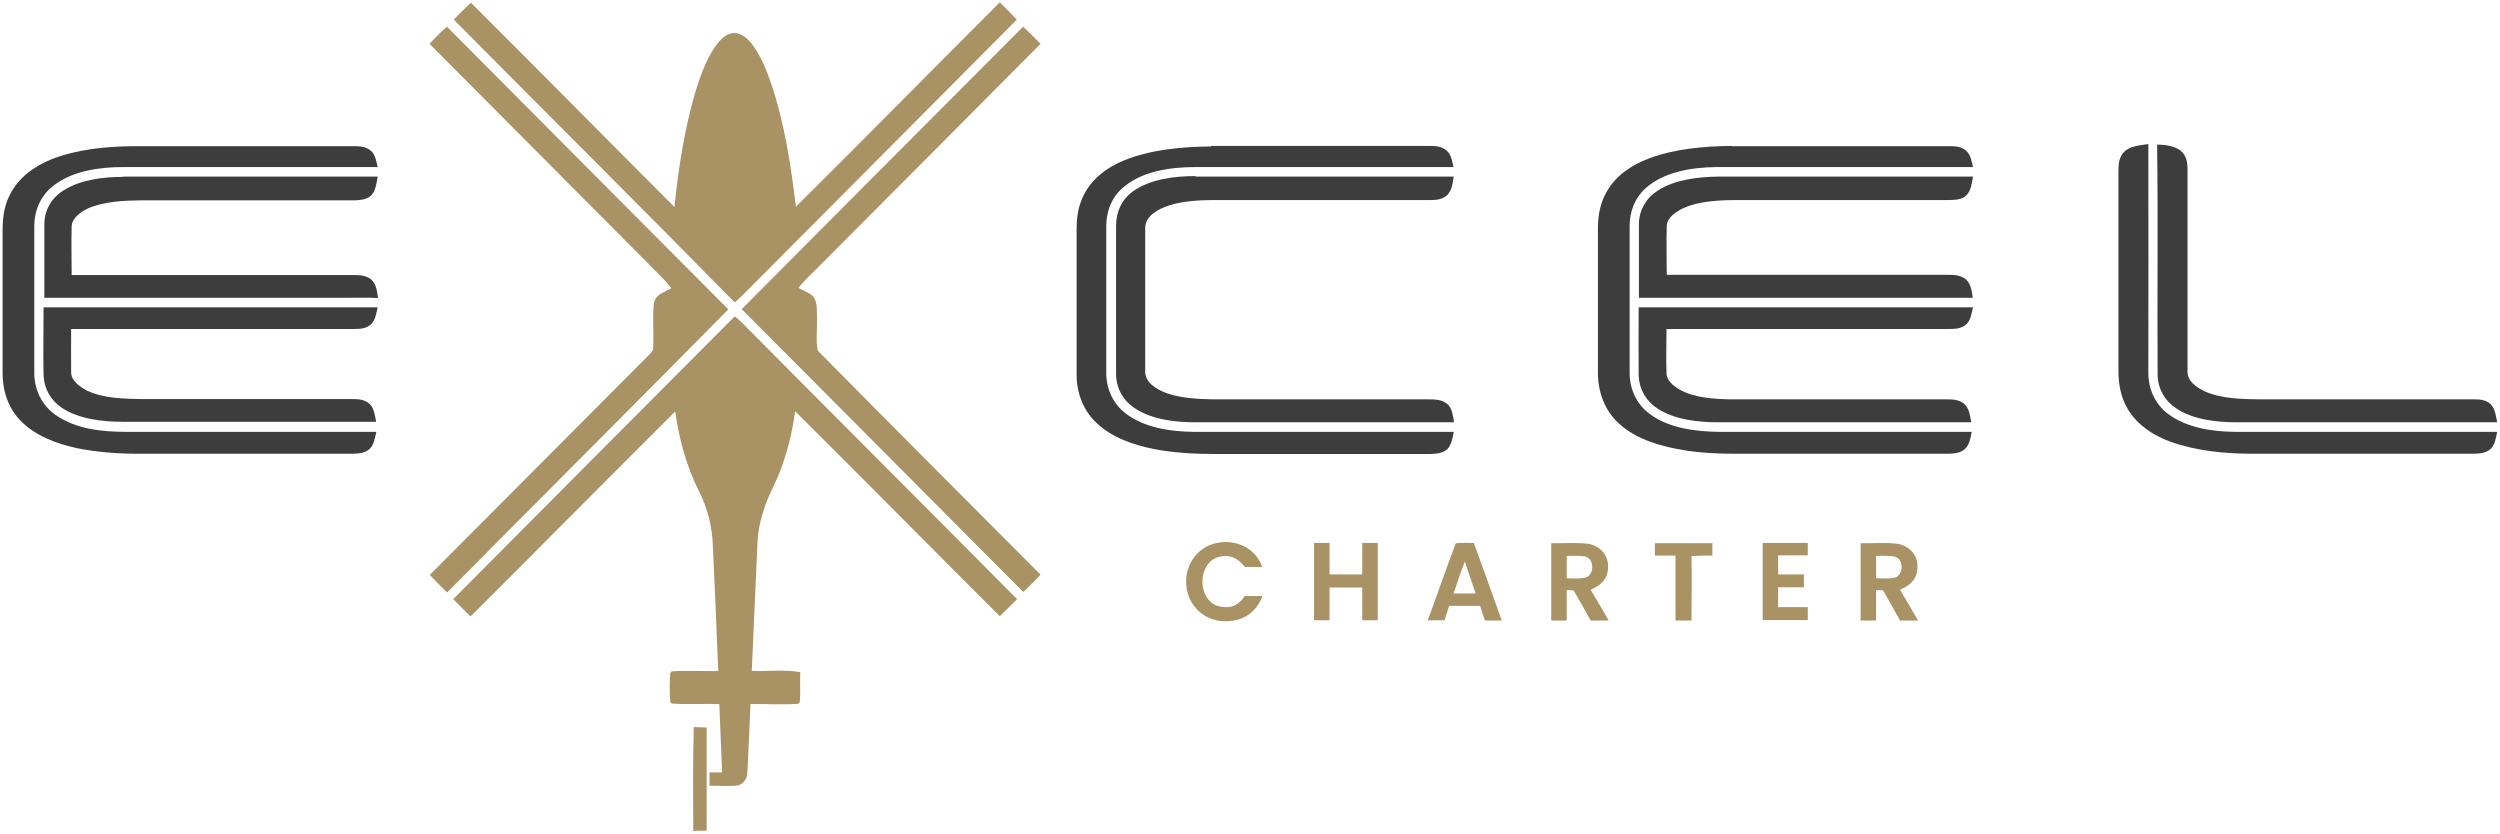
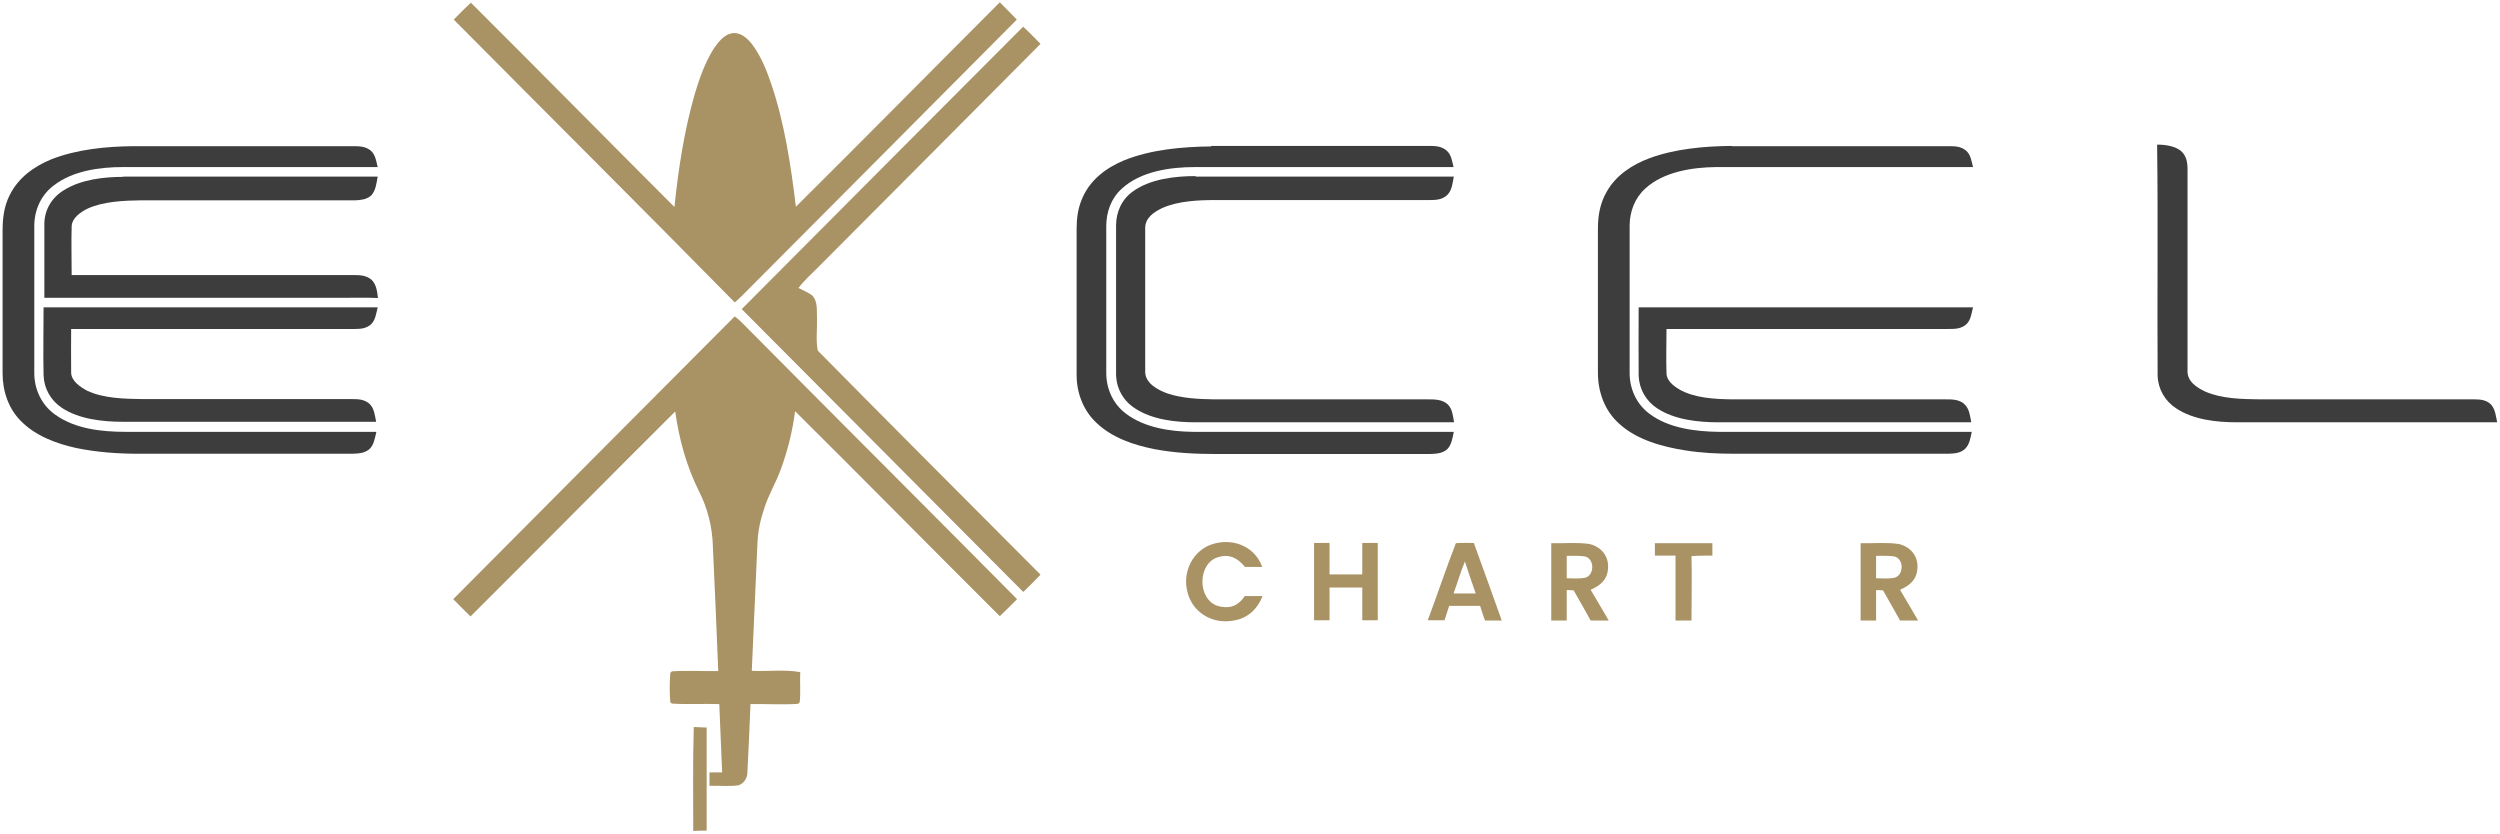
<svg xmlns="http://www.w3.org/2000/svg" version="1.1" viewBox="0 0 969.7 323.3">
  <defs>
    <style>
      .cls-1 {
        fill: #3d3d3d;
      }

      .cls-2 {
        fill: #a99264;
      }
    </style>
  </defs>
  <g>
    <g id="Layer_1">
      <path class="cls-2" d="M182.7,1.1c26.4,26.3,52.6,52.9,78.9,79.2,1.5-14.6,3.8-29.7,7.9-43.9,1.8-6,4-12.3,7.4-17.6,1.6-2.4,4-5.4,7-5.9,3.2-.5,5.7,1.7,7.6,4,3.5,4.5,5.8,10.2,7.6,15.5,5.2,15.3,7.7,31.9,9.6,47.8,26.5-26.3,52.7-52.9,79.1-79.3,2.2,2.2,4.4,4.4,6.6,6.7-34.5,34.7-69,69.4-103.6,104.1-1.9,1.9-3.8,3.9-5.8,5.6-36.1-36.7-72.7-73.1-109-109.7,2.2-2.2,4.4-4.5,6.7-6.6Z" />
-       <path class="cls-2" d="M173.4,10.4c36.3,36.5,72.7,73.1,109.1,109.6-36.2,36.7-72.8,73.2-109.1,109.8-2.3-2.2-4.5-4.5-6.7-6.8,28.4-28.4,56.6-56.9,85-85.3.8-.9,1.8-1.7,1.7-3,.2-5.7-.3-11.4.2-17,.8-3.8,4-4.2,6.8-5.9-2-2.7-4.4-5-6.7-7.3-29-29.2-58.1-58.3-87.1-87.5,2.2-2.3,4.3-4.6,6.7-6.6Z" />
      <path class="cls-2" d="M396.9,10.4c2.3,2.1,4.5,4.4,6.7,6.6-28.7,28.9-57.4,57.7-86.1,86.5-2.7,2.7-5.5,5.2-7.8,8.2,1.7.9,3.5,1.6,5.1,2.7,2.6,2.3,1.9,6.1,2.1,9.2.1,4.1-.5,8.5.3,12.4,28,28.4,58.1,58.5,86.4,86.9-2.2,2.3-4.4,4.5-6.7,6.7-36.4-36.6-72.8-73.1-109.2-109.7,36.4-36.5,72.8-73.2,109.2-109.6Z" />
      <path class="cls-1" d="M51.7,56.7c28.3,0,56.7,0,85,0,2.6,0,5.1,0,7.2,1.8,1.8,1.7,2,4,2.6,6.3-32.9,0-65.8,0-98.8,0-9,0-19.4,1.4-26.8,7.1-5,3.7-7.6,9.6-7.6,15.8,0,19,0,38,0,57,0,6.4,2.9,12.5,8.2,16.2,7.7,5.5,18,6.6,27.2,6.6,32.4,0,64.9,0,97.3,0-.6,2.3-.9,5-2.7,6.7-1.9,1.6-4.1,1.7-6.6,1.8-27.7,0-55.3,0-83,0-8,0-16.2-.6-24-2.2-7.8-1.7-15.9-4.7-21.6-10.5-4.9-4.9-7.1-11.7-7.1-18.6,0-18.3,0-36.7,0-55,0-4.9.5-9.5,2.7-13.9,3.3-6.8,9.4-11.2,16.2-14,9.9-3.9,21.3-5,31.8-5.1Z" />
      <path class="cls-1" d="M469.7,56.6c28.3,0,56.7,0,85,0,2.3,0,4.4.2,6.3,1.7,2,1.7,2.2,4.1,2.8,6.5-33.4,0-66.8,0-100.2,0-9.7,0-21.1,1.6-28.5,8.4-4.1,3.7-6,9-6,14.5,0,19,0,38,0,57,0,6.2,2.7,12.1,7.7,15.8,7.1,5.4,17.2,6.9,25.9,7,33.7,0,67.5,0,101.2,0-.5,2.3-.8,5-2.6,6.8-1.9,1.6-4.2,1.7-6.6,1.8-27.7,0-55.3,0-83,0-8,0-16.1-.4-24-1.9-8-1.6-16.3-4.4-22.3-10.1-5.1-4.7-7.7-11.4-7.8-18.3,0-19,0-38,0-57,0-4.1.5-8.1,2.2-11.9,3-7.1,9.2-11.8,16.2-14.7,10.4-4.2,22.6-5.3,33.8-5.4Z" />
      <path class="cls-1" d="M671.7,56.7c28,0,56,0,84,0,2.6,0,5,0,7.1,1.9,1.7,1.7,1.9,4,2.5,6.2-33.2,0-66.4,0-99.6,0-9.3.1-20.4,1.8-27.5,8.3-4.1,3.7-6.1,9-6.1,14.5,0,19,0,38.1,0,57.1,0,6.2,2.7,12.1,7.7,15.8,7.4,5.6,17.9,6.9,26.9,7,32.7,0,65.4,0,98.1,0-.5,2.3-.8,4.9-2.6,6.6-1.8,1.7-4.1,1.8-6.5,1.9-27.7,0-55.3,0-83,0-6.4,0-12.7-.3-19-1.3-8.9-1.4-18.9-4.1-25.7-10.4-5.6-5-8.2-12.3-8.2-19.7,0-18.7,0-37.3,0-56,0-5.1.9-10,3.5-14.4,3.6-6.3,9.8-10.3,16.4-12.8,10-3.7,21.4-4.7,32-4.8Z" />
-       <path class="cls-1" d="M833.3,55.9c.1,29.6,0,59.2,0,88.8,0,6.1,2.6,12.1,7.6,15.8,7.1,5.4,17.1,6.9,25.7,7,34,0,68,0,102,0-.5,2.3-.8,4.9-2.5,6.6-1.9,1.7-4.1,1.8-6.5,1.9-28.7,0-57.3,0-86,0-10.5,0-21.8-1.1-31.8-4.7-6.6-2.4-12.7-6.4-16.4-12.5-2.8-4.6-3.7-9.8-3.7-15.1,0-25.7,0-51.3,0-77,0-2.9.1-5.5,2.1-7.7,2.3-2.4,6.3-2.6,9.3-3.1Z" />
      <path class="cls-1" d="M836.8,56.1c3,0,6.7.5,9.1,2.4,2.2,1.9,2.6,4.5,2.6,7.2,0,26,0,52.1,0,78-.2,4.2,3.5,6.6,6.9,8.2,6.4,2.8,14.3,2.9,21.2,3,27.7,0,55.4,0,83,0,2.5,0,4.9.2,6.7,2.1,1.6,1.9,1.8,4.4,2.3,6.8-33.7,0-67.3,0-101,0-7.8,0-16.9-1-23.5-5.4-4.3-2.8-7-7.4-7.2-12.6-.2-29.9.2-59.8-.2-89.6Z" />
      <path class="cls-1" d="M47.7,68.5h98.8c-.5,2.6-.7,5.4-2.6,7.4-1.8,1.5-3.9,1.7-6.1,1.8-27.7,0-55.4,0-83,0-6.8.1-14.6.4-20.8,3.2-2.6,1.3-6,3.5-6.2,6.8-.2,6.3,0,12.7,0,19,36.7,0,73.4,0,110.1,0,2.3,0,4.4.3,6.2,1.8,1.9,1.8,2.2,4.6,2.5,7.1-3.9-.2-7.8-.1-11.6-.1-39.2,0-78.5,0-117.8,0,0-9.6,0-19.2,0-28.8.1-5.5,3-10.2,7.7-13,6.6-4.1,15.4-5.1,23-5.1Z" />
      <path class="cls-1" d="M463.7,68.5c33.4,0,66.8,0,100.2,0-.5,2.5-.6,5-2.4,7-1.9,1.9-4.3,2.1-6.8,2.1-27.7,0-55.4,0-83,0-6.8,0-14.6.3-20.9,3.1-3.3,1.6-6.7,3.8-6.6,8,0,18.3,0,36.7,0,55-.3,4.8,4.7,7.5,8.6,8.9,5.6,1.9,12.1,2.2,18,2.3,27.7,0,55.3,0,83,0,2.7,0,5.7,0,7.8,2,1.8,1.8,2,4.6,2.4,6.9-33.4,0-66.8,0-100.2,0-7.9,0-17-1-23.7-5.5-4.7-3.1-7.3-8.1-7.2-13.7,0-19,0-38.1,0-57.1,0-5.3,2.2-10.2,6.6-13.3,6.7-4.8,16.2-5.9,24.3-5.9Z" />
-       <path class="cls-1" d="M666.7,68.5c32.9,0,65.8,0,98.6,0-.5,2.6-.7,5.2-2.5,7.2-2,1.9-4.5,1.8-7.1,1.9-27,0-54,0-81,0-7.1,0-15.3.2-21.9,3.2-2.7,1.3-6.2,3.6-6.3,6.8-.2,6.3,0,12.7,0,19,36.1,0,72.2,0,108.2,0,2.6,0,5.3-.1,7.5,1.5,2.3,1.7,2.6,4.8,3,7.4-43.2,0-86.3,0-129.5,0,0-9.6,0-19.2,0-28.8.1-5.2,2.8-9.9,7.2-12.7,6.7-4.4,15.9-5.4,23.7-5.5Z" />
      <path class="cls-1" d="M16.9,119.2c43.2,0,86.4,0,129.6,0-.6,2.3-.8,4.9-2.6,6.6-1.8,1.6-3.9,1.8-6.2,1.8-36.7,0-73.4,0-110.1,0,0,5.7-.1,11.4,0,17,.1,3.2,3.5,5.5,6.1,6.9,6.5,3.1,14.8,3.2,21.9,3.3,27,0,54,0,81,0,2.5,0,4.8.1,6.8,1.9,1.8,1.8,2,4.5,2.5,6.9-32.8,0-65.5,0-98.3,0-7.8,0-16.9-1-23.6-5.4-4.3-2.9-6.9-7.4-7.1-12.6-.2-8.8,0-17.6,0-26.4Z" />
      <path class="cls-1" d="M635.8,119.2c43.2,0,86.3,0,129.5,0-.6,2.3-.8,4.8-2.5,6.5-2.1,1.9-4.5,1.9-7.1,1.9-36.4,0-72.9,0-109.3,0,0,5.7-.2,11.4,0,17.1,0,2.9,2.6,4.9,4.9,6.3,5.8,3.4,13.8,3.8,20.3,3.9,27.7,0,55.3,0,83,0,2.7,0,5.6,0,7.6,2.1,1.7,1.8,2,4.5,2.4,6.8-32.7,0-65.4,0-98.1,0-7.9,0-17-1-23.7-5.4-4.4-2.9-7-7.5-7.2-12.7-.1-8.8,0-17.6,0-26.4Z" />
      <path class="cls-2" d="M285.1,122.8c2.5,1.9,4.6,4.4,6.9,6.6,34.1,34.4,68.4,68.6,102.5,103-2.2,2.2-4.4,4.4-6.7,6.6-26.5-26.4-52.8-53.1-79.4-79.5-1,7.6-2.8,15.1-5.5,22.4-1.8,5.1-4.6,9.6-6.3,14.8-1.6,4.6-2.6,9.1-2.8,14-.8,16.5-1.4,33-2.2,49.5,6.2.3,12.7-.6,18.8.5-.2,3.9.2,7.8-.2,11.7l-.6.6c-6.1.4-12.3,0-18.5.1-.4,8.8-.7,17.6-1.2,26.4,0,2.3-1.2,4.2-3.4,5.1-3.7.5-7.6.1-11.3.2,0-1.7,0-3.5,0-5.2,1.6,0,3.3,0,4.9,0-.3-8.8-.8-17.7-1.1-26.5-6.1-.2-12.3.2-18.4-.2l-.6-.5c-.3-3.5-.3-7.9,0-11.4l.6-.6c6-.4,12,0,18-.1-.6-16.2-1.4-32.4-2.1-48.6-.2-7.4-2.1-14.8-5.5-21.4-4.8-9.7-7.6-20-9.1-30.7-26.5,26.4-52.9,53.1-79.4,79.5-2.2-2.2-4.5-4.4-6.7-6.7,36.2-36.4,72.9-73.3,109.1-109.6Z" />
      <path class="cls-2" d="M470.8,210.9c7.8-2.2,16,1.2,18.8,9-2.2,0-4.5,0-6.7,0-2.6-3.2-5.8-5.1-10-3.9-8.4,2-8.7,16.2-.7,19,4.5,1.3,8,.2,10.6-3.8,2.3,0,4.6,0,6.9,0-2.1,5.4-6.2,9-12,9.6-7.7,1.2-15.2-3.4-17.1-11.1-2.1-7.9,2.1-16.5,10.2-18.8Z" />
      <path class="cls-2" d="M509.7,210.6c2,0,4,0,6,0,0,4.1,0,8.2,0,12.2,4.2,0,8.5,0,12.7,0,0-4.1,0-8.1,0-12.2,2,0,4,0,6,0,0,10,0,20,0,30-2,0-4,0-6,0,0-4.2,0-8.5,0-12.7-4.2,0-8.5,0-12.7,0,0,4.2,0,8.5,0,12.7-2,0-4,0-6,0v-30Z" />
      <path class="cls-2" d="M641.9,210.7c7.4,0,14.9,0,22.3,0,0,1.6,0,3.2,0,4.8-2.7,0-5.4,0-8.1.2.2,8.3,0,16.7,0,25-2.1,0-4.2,0-6.2,0,0-8.4,0-16.8,0-25.2-2.7,0-5.3,0-8,0,0-1.6,0-3.2,0-4.7Z" />
-       <path class="cls-2" d="M683.7,210.6c5.8,0,11.7,0,17.5,0,0,1.6,0,3.2,0,4.8-3.8,0-7.6,0-11.5,0v7.4c3.3,0,6.7,0,10,0,0,1.7,0,3.4,0,5-3.3,0-6.7,0-10,0,0,2.6,0,5.1,0,7.7,3.8,0,7.7,0,11.5,0,0,1.7,0,3.3,0,5h-17.5v-30Z" />
      <path class="cls-2" d="M617.1,228.7c3.6-1.6,6.3-3.8,6.6-8,.5-4.8-2.5-8.6-7.2-9.7-4.9-.7-9.9-.2-14.8-.3v30c2,0,4,0,6,0,0-3.9,0-7.9,0-11.8.9,0,1.8,0,2.7.1,2.2,3.9,4.4,7.7,6.6,11.7,2.3,0,4.7,0,7,0-2.3-4-4.7-8-7-11.9ZM615.2,224c-2.4.6-5,.3-7.5.3,0-2.9,0-5.8,0-8.7,2.3,0,4.6-.1,6.9.2,3.8.7,4,6.8.6,8.2Z" />
      <path class="cls-2" d="M737.1,228.7c3.6-1.6,6.3-3.8,6.6-8,.5-4.8-2.5-8.6-7.2-9.7-4.9-.7-9.9-.2-14.8-.3v30c2,0,4,0,6,0,0-3.9,0-7.9,0-11.8.9,0,1.8,0,2.7.1,2.2,3.9,4.4,7.7,6.6,11.7,2.3,0,4.7,0,7,0-2.3-4-4.7-8-7-11.9ZM735.2,224c-2.4.6-5,.3-7.5.3,0-2.9,0-5.8,0-8.7,2.3,0,4.6-.1,6.9.2,3.8.7,4,6.8.6,8.2Z" />
      <path class="cls-2" d="M571.7,210.6c-2.3,0-4.7-.1-7,.1-3.8,9.8-7.2,20-10.9,29.9,2.2,0,4.3,0,6.5,0,.6-1.9,1.2-3.8,1.8-5.6,4,0,8,0,12,0,.6,1.9,1.2,3.8,1.9,5.7,2.2,0,4.3,0,6.5,0-3.6-10-7.1-20-10.8-30ZM563.8,230.2c1.5-4.1,2.7-8.3,4.4-12.4,1.3,4.1,2.8,8.3,4.2,12.4-2.9,0-5.8,0-8.6,0Z" />
-       <path class="cls-2" d="M269.2,282c1.6,0,3.3.2,4.9.2,0,13.3,0,26.6,0,40-1.7,0-3.5,0-5.2.1,0-13.4-.2-26.9.2-40.3Z" />
+       <path class="cls-2" d="M269.2,282c1.6,0,3.3.2,4.9.2,0,13.3,0,26.6,0,40-1.7,0-3.5,0-5.2.1,0-13.4-.2-26.9.2-40.3" />
    </g>
  </g>
</svg>